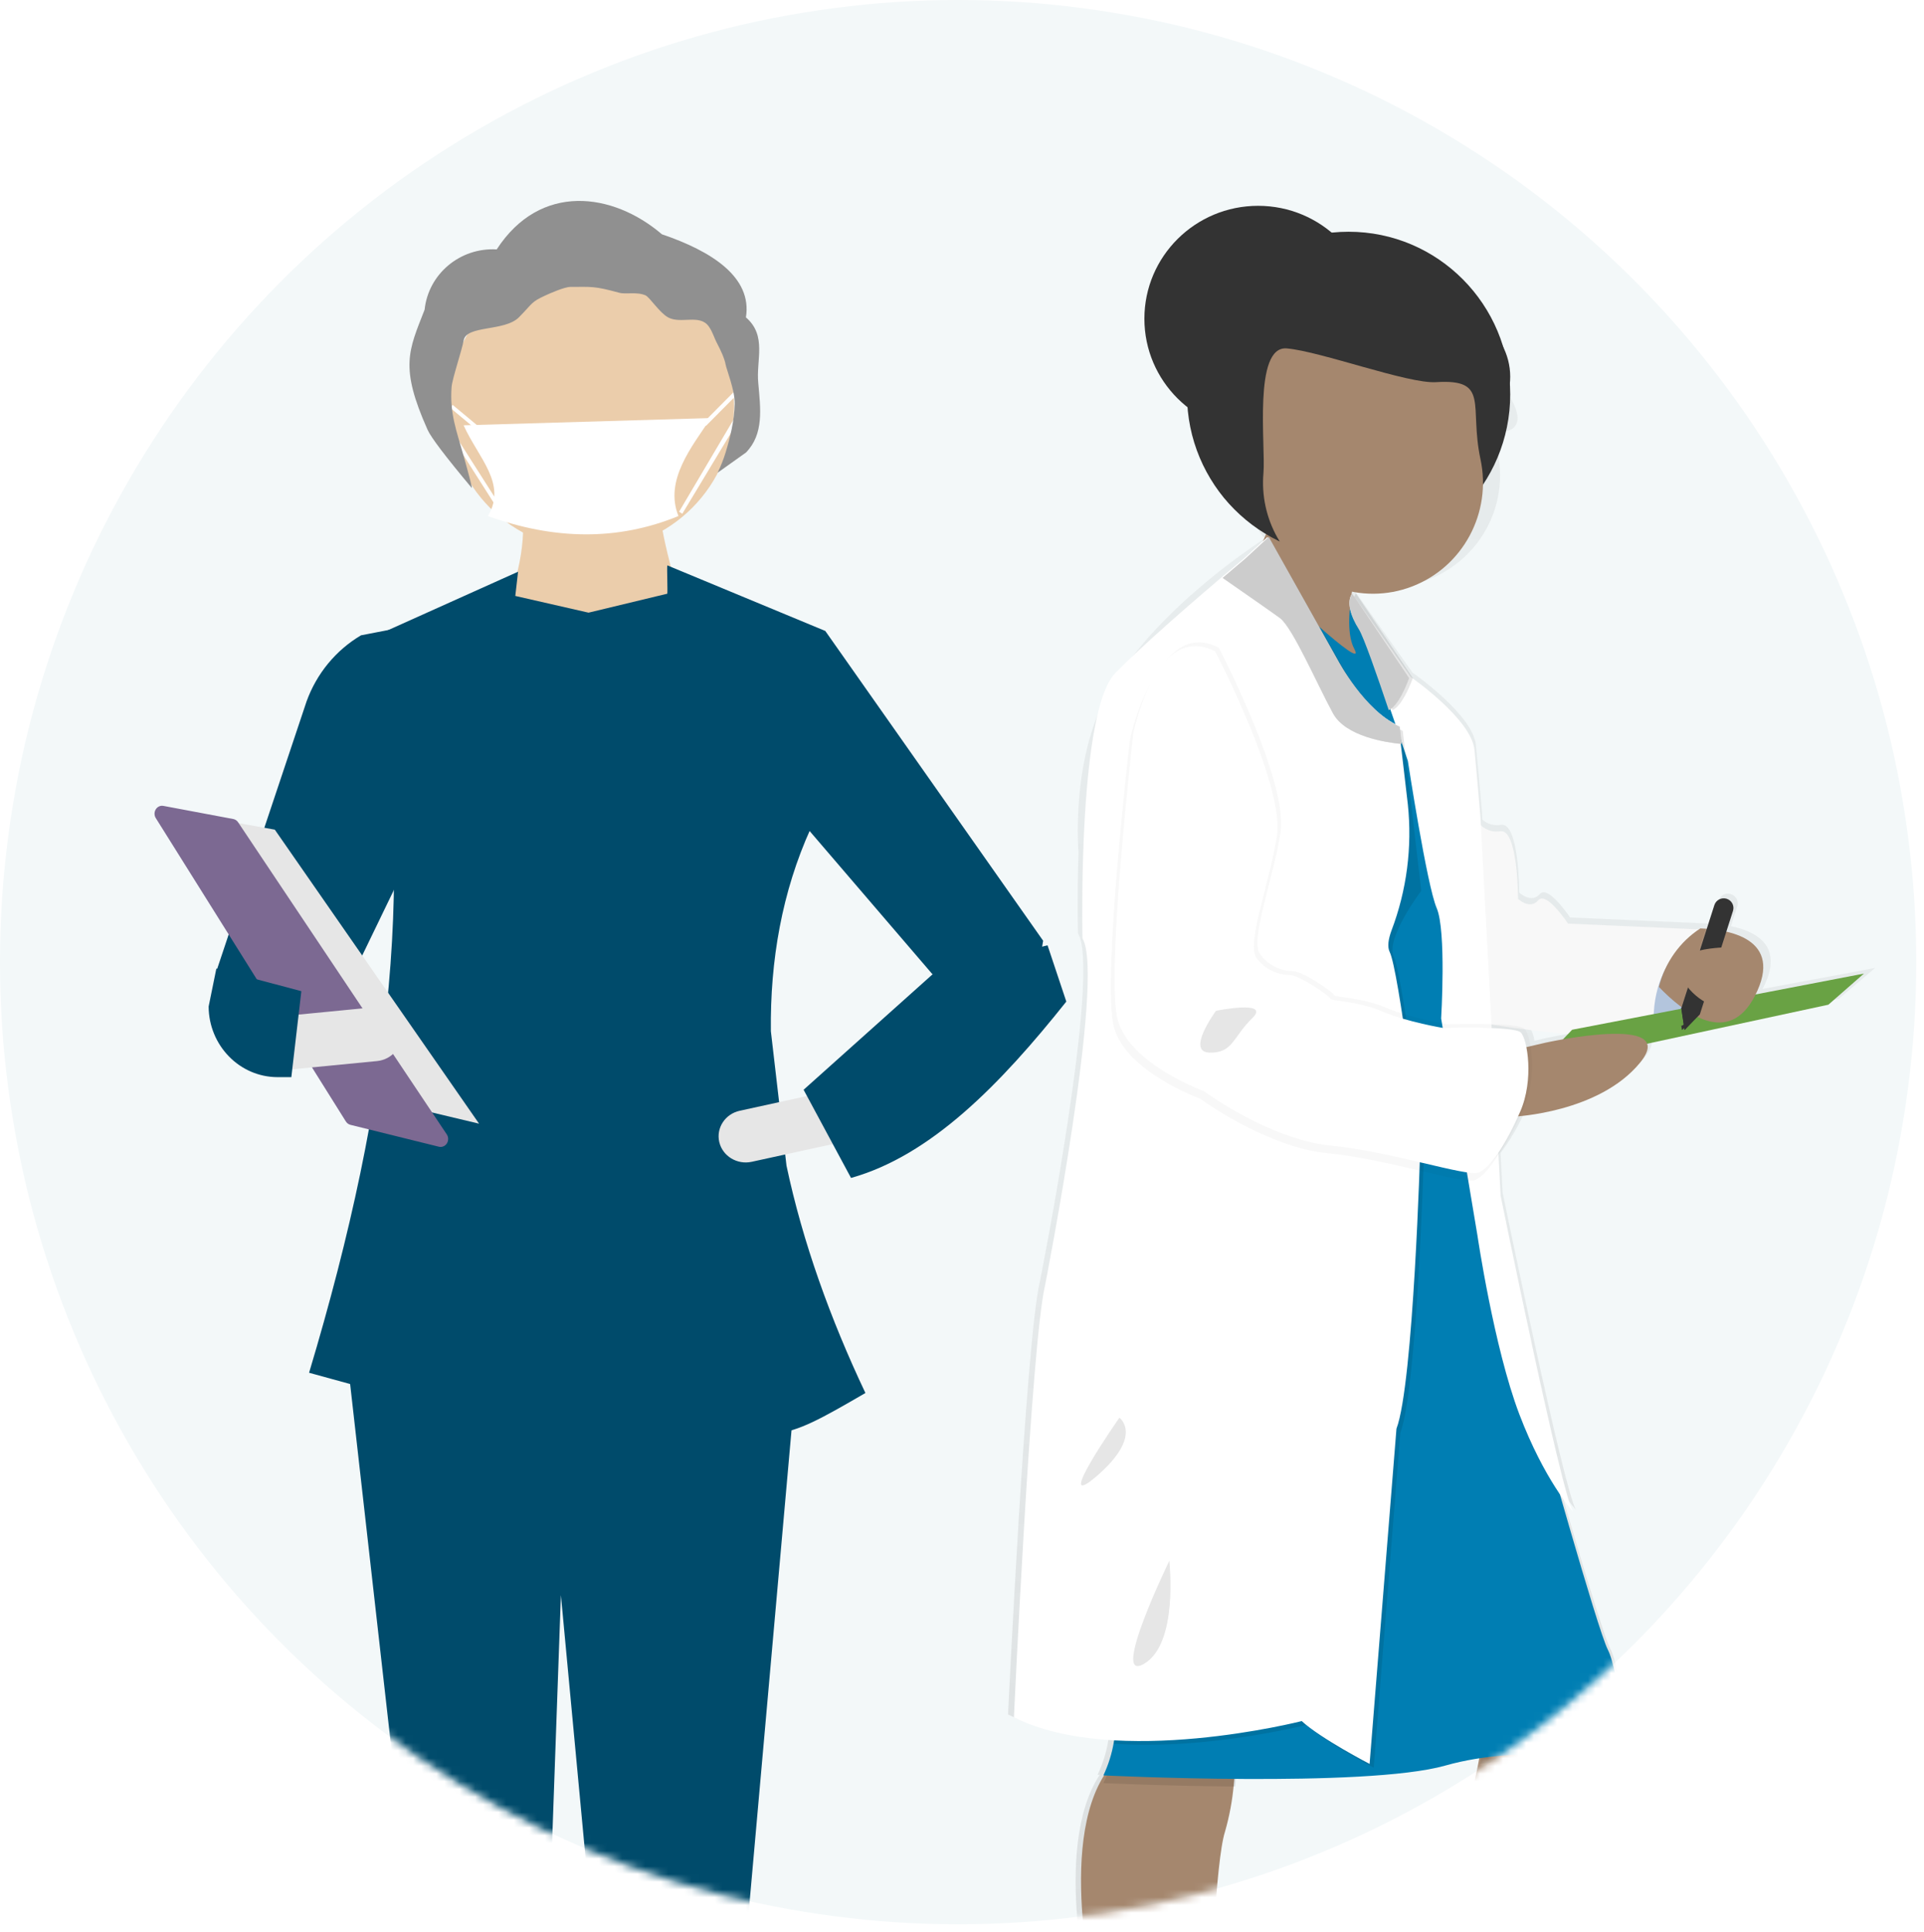
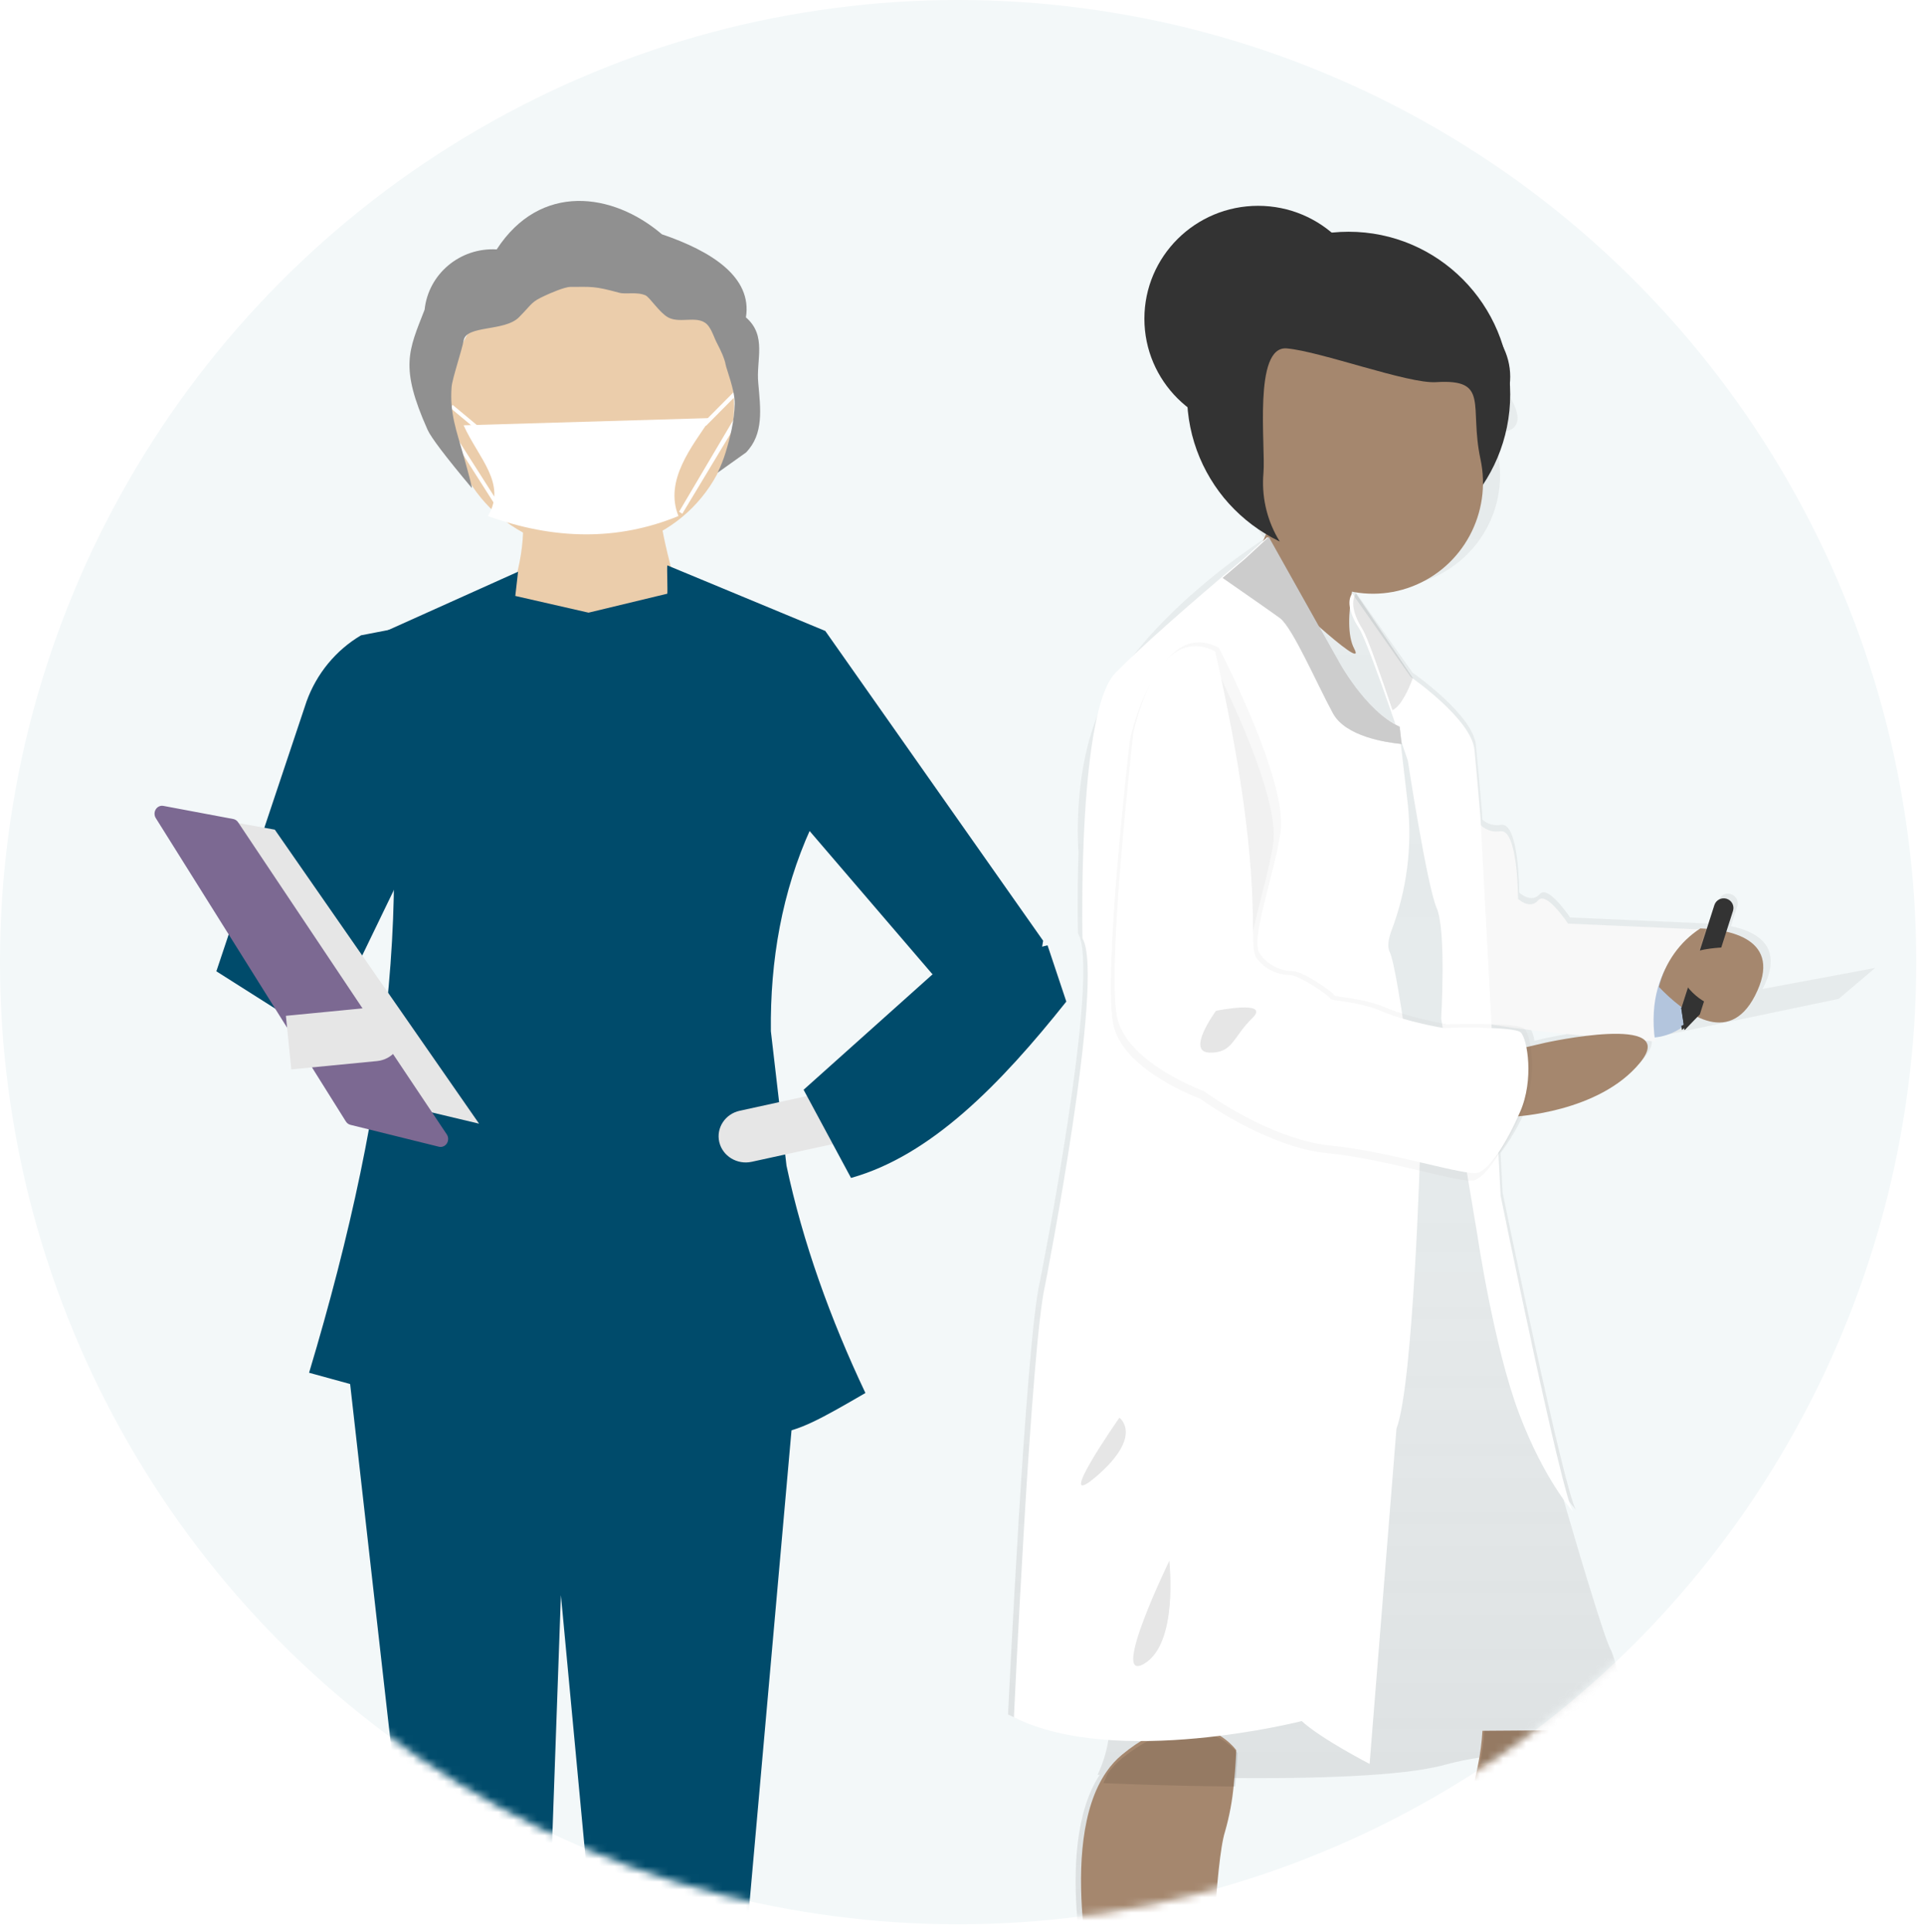
<svg xmlns="http://www.w3.org/2000/svg" xmlns:xlink="http://www.w3.org/1999/xlink" width="249px" height="250px" viewBox="0 0 249 250" version="1.1">
  <title>36E1306B-AC1C-4065-9B3A-1DC47F7EFD00</title>
  <defs>
    <ellipse id="path-1" cx="124" cy="124.5" rx="124" ry="124.5" />
    <linearGradient x1="49.985%" y1="100%" x2="49.985%" y2="0.005%" id="linearGradient-3">
      <stop stop-color="#808080" stop-opacity="0.25" offset="0%" />
      <stop stop-color="#808080" stop-opacity="0.12" offset="54%" />
      <stop stop-color="#808080" stop-opacity="0.1" offset="100%" />
    </linearGradient>
  </defs>
  <g id="Mockups" stroke="none" stroke-width="1" fill="none" fill-rule="evenodd">
    <g id="Communications-overview" transform="translate(-766, -1193)">
      <g id="IA_Illustration_ProvComm_2" transform="translate(766, 1193)">
        <mask id="mask-2" fill="white">
          <use xlink:href="#path-1" />
        </mask>
        <use id="Mask" fill="#F3F8F9" xlink:href="#path-1" />
        <g id="Group-52" mask="url(#mask-2)">
          <g transform="translate(20, 26)">
            <g id="Group" transform="translate(163.5, 145.99) scale(-1, 1) translate(-163.5, -145.99) translate(104, 0)" fill-rule="nonzero">
              <g transform="translate(0, 0.557)" id="Dr.-Lady">
                <g transform="translate(0.326, 0)">
                  <path d="M108.075,139.184 C108.075,139.184 100.125,99.184 103.168,94.207 C103.168,94.207 103.279,89.581 103.096,83.684 C103.096,83.584 104.186,71.299 98.911,62.466 C92.28,51.365 78.971,43.2 78.971,43.073 C79.507,43.434 89.753,24.175 88.958,21.745 C88.164,19.315 86.676,16.954 84.35,15.868 C83.522,15.483 82.602,15.264 81.846,14.752 C80.854,14.075 80.257,12.975 79.539,12.011 C75.894,7.141 63.687,10.009 57.909,11.986 C56.338,12.484 54.883,13.299 53.633,14.382 L53.686,14.295 C53.729,14.222 53.782,14.149 53.83,14.075 C53.198,14.593 52.652,15.209 52.213,15.902 C51.37,17.251 51.018,18.823 50.315,20.284 C49.468,22.013 44.754,26.839 46.781,28.782 C46.923,28.913 47.086,29.018 47.262,29.094 C48.023,29.414 48.861,29.499 49.67,29.337 L49.583,29.547 C48.891,31.261 48.536,33.095 48.538,34.947 C48.538,42.948 55.063,49.435 63.119,49.435 C64.634,49.436 66.139,49.201 67.583,48.738 C67.617,48.923 67.646,49.108 67.679,49.293 C67.679,49.367 67.703,49.44 67.713,49.513 L67.458,49.873 C67.445,49.851 67.431,49.83 67.414,49.81 L59.854,60.494 C58.699,61.317 52.044,66.187 51.668,69.839 C51.274,73.837 50.879,78.517 50.879,78.517 L50.826,79.52 C50.157,80.085 49.277,80.325 48.418,80.177 C46.059,79.788 46.059,88.943 46.059,88.943 C46.059,88.943 44.489,90.404 43.41,89.138 C42.331,87.872 39.481,92.162 39.481,92.162 L21.616,92.941 L21.207,92.965 L20.244,89.951 C20.028,89.289 19.326,88.926 18.669,89.138 C18.594,89.163 18.522,89.193 18.452,89.23 L18.385,89.269 L18.26,89.357 L18.197,89.415 C18.163,89.447 18.13,89.481 18.101,89.518 L18.043,89.586 L18.014,89.615 C17.789,89.93 17.724,90.335 17.841,90.706 L18.669,93.292 C15.221,93.993 11.696,95.97 14.571,101.414 L6.54043546e-07,98.692 L4.714,102.695 L29.051,107.774 C28.728,108.359 28.94,109.206 29.946,110.399 C34.28,115.546 42.177,116.944 45.356,117.304 C46.195,119.203 47.243,121 48.481,122.661 L48.206,127.789 C48.206,127.789 40.16,166.873 38.686,168.855 C39.43,168.003 40.111,167.096 40.723,166.143 C38.388,174.173 35.123,185.164 34.266,186.81 C32.889,189.44 31.613,200.08 33.182,200.762 C33.664,200.971 35.041,200.869 37.006,200.718 L37.006,201.599 L36.919,235.001 C36.919,235.001 37.314,255.488 36.23,257.441 C35.147,259.394 34.858,263.489 34.858,263.489 C34.858,263.489 30.524,271.568 27.091,274.816 C27.068,274.841 27.042,274.864 27.014,274.884 L26.908,274.125 C26.908,274.125 22.781,279.394 13.651,279.097 C13.651,279.097 8.157,282.71 16.305,282.905 C24.452,283.099 34.858,282.613 34.858,282.613 C34.858,282.613 42.124,271.412 48.211,272.873 L48.211,281.361 L50.075,281.361 L50.075,272.737 C51.821,271.574 53.02,269.738 53.392,267.658 C53.717,265.498 52.889,263.326 51.216,261.945 C50.469,261.262 50.038,260.295 50.026,259.277 L49.959,259.335 C49.959,259.165 49.916,258.989 49.896,258.809 C49.362,254.426 48.693,245.383 51.057,238.692 C54.298,229.518 55.28,216.74 52.92,209.133 C52.159,206.702 51.534,204.229 51.047,201.726 C50.989,201.41 50.936,201.108 50.888,200.825 C52.501,201.046 54.098,201.371 55.67,201.799 C61.135,203.323 73.092,203.606 83.3,203.523 C83.324,203.805 83.353,204.103 83.387,204.4 C83.569,206.464 83.95,208.506 84.523,210.497 C85.804,214.392 86.392,231.568 86.392,231.568 C86.392,231.568 88.043,245.69 87.143,251.436 C86.661,254.631 86.18,257.84 85.905,261.064 L85.905,261.127 C85.905,261.127 83.199,268.919 81.22,273.151 C81.172,273.258 81.119,273.365 81.071,273.467 C80.543,273.516 80.024,273.632 79.525,273.813 C79.525,273.813 76.872,279.17 74.228,280.056 C71.585,280.942 72.461,283.859 78.446,282.788 C84.432,281.716 93.47,280.84 93.47,280.84 L93.86,275.376 L95.7,273.048 L95.218,278.498 L97.178,278.108 L96.918,271.48 L99.928,267.672 C99.928,267.672 103.563,264.4 98.16,257.962 L98.16,258.103 C98.103,258.011 98.05,257.913 97.987,257.821 L97.987,257.791 C97.091,256.389 96.379,253.774 97.684,249.133 C100.043,240.747 101.415,233.136 101.415,233.136 C101.415,233.136 106.683,212.746 100.351,203.099 L100.631,203.099 C99.982,201.742 99.523,200.3 99.268,198.814 C99.236,198.639 99.207,198.459 99.181,198.273 C103.866,198.001 108.465,197.144 112.216,195.293 C112.202,195.274 109.943,146.888 108.075,139.184 Z M48.591,105.437 L48.591,105.534 L47.628,105.583 L48.591,105.437 Z M45.288,105.899 C45.13,105.935 44.982,106.006 44.855,106.109 C44.441,106.701 44.181,107.389 44.099,108.11 L42.596,107.769 C42.596,107.769 41.542,107.54 40.025,107.282 L39.307,106.552 C41.282,106.386 43.333,106.143 45.288,105.899 L45.288,105.899 Z" id="Shape" fill="url(#linearGradient-3)" />
                  <path d="M51.414,238.646 C49.086,245.322 49.744,254.331 50.267,258.707 C50.46,260.325 50.639,261.309 50.639,261.309 C50.639,261.309 47.161,269.291 46.87,269.593 C46.58,269.895 36.632,276.011 36.632,276.011 L29.68,280.099 C29.68,280.099 22.625,276.985 26.007,275.913 C26.698,275.634 27.321,275.207 27.831,274.661 C31.218,271.421 35.471,263.366 35.471,263.366 C35.471,263.366 35.761,259.277 36.826,257.333 C37.89,255.389 37.503,234.957 37.503,234.957 L37.585,201.651 L37.585,197.309 L50.818,197.407 C50.902,198.881 51.093,200.347 51.389,201.792 C51.864,204.288 52.48,206.754 53.233,209.18 C55.565,216.776 54.597,229.499 51.414,238.646 Z" id="Path" fill="#A5876E" />
                  <path d="M97.098,249.012 C95.811,253.649 96.513,256.26 97.393,257.661 L97.393,257.69 C98.523,259.419 99.308,261.354 99.706,263.385 L99.784,263.825 L90.706,277.173 L85.78,279.125 C85.78,279.125 77.858,276.397 79.305,275.616 C79.668,275.426 80.234,274.41 80.883,273.01 C82.818,268.788 85.489,260.999 85.489,260.999 L85.489,260.935 C85.77,257.719 86.215,254.513 86.709,251.321 C87.594,245.576 85.968,231.477 85.968,231.477 C85.968,231.477 85.388,214.331 84.13,210.432 C83.562,208.449 83.184,206.416 83.002,204.36 C82.741,201.92 82.683,199.909 82.683,199.909 C82.683,199.909 87.899,192.589 97.461,200.495 C98.226,201.126 98.898,201.862 99.46,202.681 C106.065,212.159 100.747,233.038 100.747,233.038 C100.747,233.038 99.416,240.632 97.098,249.012 Z" id="Path" fill="#A5876E" />
                  <path d="M50.566,197.405 C50.65,198.846 50.844,200.279 51.144,201.692 C45.627,200.906 40.508,201.297 37.152,201.554 L37.152,197.309 L50.566,197.405 Z" id="Path" fill="#000000" opacity="0.1" />
                  <path d="M99.876,204.17 C99.876,204.17 92.1,204.539 82.827,204.614 C82.564,202.25 82.506,200.301 82.506,200.301 C82.506,200.301 87.745,193.206 97.348,200.869 C98.116,201.48 98.792,202.193 99.356,202.987 C99.506,203.391 99.68,203.785 99.876,204.17 Z" id="Path" fill="#000000" opacity="0.1" />
-                   <path d="M99.876,203.175 C99.876,203.175 65.972,204.827 55.639,201.907 C45.305,198.987 35.064,201.517 33.521,200.84 C31.977,200.162 33.23,189.55 34.585,186.923 C35.939,184.296 43.37,157.725 43.37,157.725 L50.521,120.162 L58.053,118.071 L52.684,96.661 L58.864,69.176 L68.14,50.776 L77.199,48.011 L71.71,114.274 L81.328,111.598 C81.328,111.598 100.451,186.826 98.811,192.373 C98.216,194.497 98.12,196.732 98.531,198.9 C98.781,200.38 99.234,201.819 99.876,203.175 Z" id="Path" fill="#007EB3" />
                  <path d="M25.825,94.553 C25.825,94.553 18.925,101.779 24.15,105.806 C29.374,109.834 32.809,106.192 32.809,106.192 L25.825,94.553 Z" id="Path" fill="#C7DAF5" />
                  <path d="M25.825,94.553 C25.825,94.553 18.925,101.779 24.15,105.806 C29.374,109.834 32.809,106.192 32.809,106.192 L25.825,94.553 Z" id="Path" fill="#000000" opacity="0.1" />
                  <path d="M80.576,46.561 C80.576,46.561 79.783,47.323 78.59,48.448 C76.888,50.057 74.37,52.409 72.138,54.379 C69.045,57.103 66.493,59.103 67.406,57.396 C68.32,55.69 68.146,52.717 67.691,49.935 C67.657,49.749 67.628,49.563 67.595,49.382 C67.218,47.339 66.72,45.32 66.101,43.338 C66.101,43.338 71.099,36.806 73.863,34.229 C74.892,33.251 75.613,32.85 75.656,33.53 C75.704,34.444 76.381,36.463 77.222,38.605 C77.246,38.674 77.27,38.737 77.299,38.806 C77.86,40.272 78.493,41.779 79.049,43.079 C79.899,45.074 80.576,46.561 80.576,46.561 Z" id="Path" fill="#A5876E" />
                  <path d="M77.199,38.74 C76.251,43.889 72.602,48.108 67.677,49.749 C67.296,47.541 66.77,45.361 66.101,43.224 C66.101,43.224 75.426,31.058 75.57,33.52 C75.604,34.454 76.332,36.524 77.199,38.74 Z" id="Path" fill="#000000" opacity="0.1" />
                  <path d="M52.003,78.969 C52.003,78.969 50.848,81.399 48.53,81.005 C46.211,80.612 46.216,89.752 46.216,89.752 C46.216,89.752 44.675,91.21 43.612,89.947 C42.55,88.683 39.748,92.955 39.748,92.955 L22.195,93.732 C22.195,93.732 30.005,97.323 28.474,108.189 C28.474,108.189 54.993,106.537 55.862,104.015 C56.732,101.493 52.003,78.969 52.003,78.969 Z" id="Path" fill="#FFFFFF" />
                  <path d="M52.003,78.969 C52.003,78.969 50.848,81.399 48.53,81.005 C46.211,80.612 46.216,89.752 46.216,89.752 C46.216,89.752 44.675,91.21 43.612,89.947 C42.55,88.683 39.748,92.955 39.748,92.955 L22.195,93.732 C22.195,93.732 30.005,97.323 28.474,108.189 C28.474,108.189 54.993,106.537 55.862,104.015 C56.732,101.493 52.003,78.969 52.003,78.969 Z" id="Path" fill="#000000" opacity="0.03" />
-                   <polygon id="Path" fill="#69A244" points="1.447 99.423 6.047 103.447 43.907 111.598 39.211 106.689" />
                  <path d="M66.764,54.786 C66.128,55.76 64.31,60.743 62.792,65.094 C61.527,68.719 60.47,71.907 60.47,71.907 C60.47,71.907 58.002,88.035 56.741,90.95 C55.48,93.865 56.164,105.233 56.164,105.233 L51.466,133.309 C51.466,133.309 49.337,147.787 46.049,156.435 C42.806,164.946 39.193,168.937 39.082,169.064 C40.536,167.088 48.464,128.184 48.464,128.184 L51.083,79.119 C51.083,79.119 51.466,74.457 51.853,70.471 C52.241,66.486 60.096,61.045 60.096,61.045 L67.67,50.236 C68.432,51.258 67.922,53.039 66.764,54.786 Z" id="Path" fill="#FFFFFF" />
                  <path d="M46.712,117.929 C46.712,117.929 35.744,117.444 30.432,110.962 C25.119,104.48 42.711,108.375 42.711,108.375 L47.284,109.441 L46.712,117.929 Z" id="Path" fill="#A5876E" />
-                   <path d="M98.812,192.557 C98.221,194.678 98.126,196.91 98.534,199.074 C86.493,199.941 73.613,196.641 73.613,196.641 C71.214,198.88 64.893,202.179 64.893,202.179 L61.448,158.863 C59.245,153.023 58.381,122.424 58.381,122.424 C58.381,122.424 58.578,120.823 58.861,118.423 C58.861,118.365 58.861,118.302 58.885,118.243 C59.744,111.541 61.448,98.96 62.283,97.262 C63.435,94.926 58.741,88.71 58.741,88.71 L60.877,70.24 L61.136,68.011 C65.637,65.972 69.088,59.46 69.088,59.46 L71.737,54.753 L71.737,54.753 C74.616,52.88 74.765,71.243 74.765,71.243 L71.885,114.603 L81.426,111.931 C81.426,111.931 100.439,187.019 98.812,192.557 Z" id="Path" fill="#000000" opacity="0.1" />
                  <path d="M111.455,195.659 C98.235,202.277 74.206,196.147 74.206,196.147 C71.789,198.388 65.423,201.692 65.423,201.692 L61.948,158.32 C59.734,152.472 58.864,121.834 58.864,121.834 C58.864,121.834 61.658,98.974 62.818,96.639 C63.156,95.957 62.992,94.944 62.591,93.852 C60.618,88.656 59.893,83.064 60.474,77.531 L61.402,69.583 L61.658,67.356 C66.197,65.309 69.672,58.789 69.672,58.789 L72.089,54.52 L76.536,46.654 L78.644,42.931 L79.001,43.258 L81.733,45.753 C81.733,45.753 82.893,46.727 84.633,48.189 C88.418,51.406 94.958,57.069 98.332,60.533 C101.3,63.584 102.237,75.451 102.508,84.383 C102.687,90.265 102.581,94.875 102.581,94.875 C99.588,99.841 107.414,139.709 107.414,139.709 C109.237,147.414 111.455,195.659 111.455,195.659 Z" id="Path" fill="#FFFFFF" />
                  <path d="M85.899,58.713 C85.899,58.713 76.856,76.052 77.906,82.642 C78.957,89.232 81.944,96.691 80.503,98.433 C79.5,99.771 77.933,100.559 76.268,100.563 C74.823,100.66 70.969,103.373 70.969,103.664 C70.969,103.955 67.409,103.955 64.224,105.314 C61.039,106.673 56.337,107.444 56.337,107.444 C56.337,107.444 47.184,107.153 46.331,108.027 C45.478,108.9 44.601,114.127 46.427,118.295 C48.253,122.464 50.281,125.574 51.813,126.142 C53.346,126.71 63.068,123.429 70.954,122.653 C78.841,121.877 87.402,115.582 87.402,115.582 C87.402,115.582 96.831,112.186 98.483,106.474 C100.136,100.762 96.465,69.369 96.465,69.369 C96.465,69.369 93.689,54.738 85.899,58.713 Z" id="Path" fill="#000000" opacity="0.03" />
                  <path d="M84.943,57.25 C84.943,57.25 75.895,74.595 76.956,81.18 C78.016,87.765 80.995,95.229 79.549,96.976 C78.549,98.316 76.982,99.105 75.317,99.106 C73.871,99.204 70.014,101.916 70.014,102.207 C70.014,102.499 66.452,102.499 63.266,103.853 C60.079,105.207 55.374,105.983 55.374,105.983 C55.374,105.983 46.215,105.692 45.367,106.565 C44.518,107.439 43.632,112.67 45.463,116.834 C47.295,120.998 49.32,124.113 50.853,124.681 C52.386,125.249 62.113,121.968 70.005,121.197 C77.896,120.425 86.462,114.121 86.462,114.121 C86.462,114.121 95.891,110.724 97.525,105.017 C99.159,99.31 95.505,67.907 95.505,67.907 C95.505,67.907 92.738,53.281 84.943,57.25 Z" id="Path" fill="#000000" opacity="0.03" />
-                   <path d="M85.405,57.732 C85.405,57.732 76.363,75.078 77.423,81.663 C78.483,88.249 81.46,95.714 80.019,97.456 C79.02,98.799 77.451,99.59 75.785,99.591 C74.339,99.688 70.485,102.401 70.485,102.688 C70.485,102.974 66.93,102.979 63.741,104.338 C60.552,105.697 55.854,106.469 55.854,106.469 C55.854,106.469 46.701,106.177 45.848,107.051 C44.996,107.924 44.119,113.156 45.945,117.32 C47.771,121.485 49.799,124.6 51.331,125.168 C52.863,125.736 62.585,122.455 70.471,121.679 C78.357,120.902 86.918,114.607 86.918,114.607 C86.918,114.607 96.346,111.21 97.999,105.498 C99.651,99.786 96.004,68.39 96.004,68.39 C96.004,68.39 93.191,53.781 85.405,57.732 Z" id="Path" fill="#FFFFFF" />
+                   <path d="M85.405,57.732 C78.483,88.249 81.46,95.714 80.019,97.456 C79.02,98.799 77.451,99.59 75.785,99.591 C74.339,99.688 70.485,102.401 70.485,102.688 C70.485,102.974 66.93,102.979 63.741,104.338 C60.552,105.697 55.854,106.469 55.854,106.469 C55.854,106.469 46.701,106.177 45.848,107.051 C44.996,107.924 44.119,113.156 45.945,117.32 C47.771,121.485 49.799,124.6 51.331,125.168 C52.863,125.736 62.585,122.455 70.471,121.679 C78.357,120.902 86.918,114.607 86.918,114.607 C86.918,114.607 96.346,111.21 97.999,105.498 C99.651,99.786 96.004,68.39 96.004,68.39 C96.004,68.39 93.191,53.781 85.405,57.732 Z" id="Path" fill="#FFFFFF" />
                  <path d="M85.302,104.238 C85.302,104.238 78.123,102.786 80.621,105.205 C83.12,107.624 83.106,109.743 86.164,109.647 C89.222,109.55 85.302,104.238 85.302,104.238 Z" id="Path" fill="#000000" opacity="0.1" />
                  <path d="M97.803,156.889 C97.803,156.889 94.654,159.159 100.678,164.393 C106.702,169.626 97.803,156.889 97.803,156.889 Z" id="Path" fill="#000000" opacity="0.1" />
                  <path d="M91.336,175.395 C91.336,175.687 90.138,186.131 94.622,188.742 C99.106,191.353 91.336,175.395 91.336,175.395 Z" id="Path" fill="#000000" opacity="0.1" />
                  <path d="M22.619,93.579 C19.159,93.703 11.686,94.8 15.561,102.312 C18.987,108.961 24.745,104.517 27.984,101.146 C27.194,98.003 25.274,95.294 22.619,93.579 L22.619,93.579 Z" id="Path" fill="#A5876E" />
                  <path d="M28.153,100.716 L28.298,100.565 L28.153,100.716 Z" id="Path" fill="#FFB0B1" />
                  <path d="M84.436,48.226 C80.735,50.797 77.632,52.966 77.024,53.417 C75.367,54.666 72.206,61.998 70.167,65.739 C68.543,68.751 63.267,69.525 61.276,69.716 L61.532,67.478 C66.057,65.421 69.521,58.868 69.521,58.868 L78.465,42.931 L81.545,45.777 C81.545,45.777 82.701,46.756 84.436,48.226 Z" id="Path" fill="#000000" opacity="0.1" />
                  <path d="M84.436,48.226 C80.735,50.797 77.632,52.966 77.024,53.422 C75.367,54.666 72.206,61.998 70.167,65.739 C68.543,68.751 63.267,69.525 61.276,69.716 L61.532,67.478 C66.057,65.421 69.521,58.868 69.521,58.868 L78.465,42.931 L81.545,45.767 C81.545,45.767 82.701,46.737 84.436,48.226 Z" id="Path" fill="#CCCCCC" />
                  <path d="M66.321,54.894 C65.704,55.88 63.937,60.927 62.463,65.333 C61.082,64.771 59.829,61.188 59.829,61.188 L67.188,50.236 C67.942,51.321 67.447,53.12 66.321,54.894 Z" id="Path" fill="#000000" opacity="0.1" />
-                   <path d="M66.804,54.89 C66.187,55.877 64.42,60.925 62.945,65.333 C61.565,64.776 60.311,61.187 60.311,61.187 L67.671,50.236 C68.424,51.316 67.93,53.12 66.804,54.89 Z" id="Path" fill="#CCCCCC" />
                  <path d="M19.068,90.118 L19.068,90.118 C19.705,89.909 20.385,90.273 20.589,90.932 L24.692,104.306 L24.384,106.404 L24.682,106.728 L25.09,103.929 L20.963,90.554 C20.759,89.898 20.083,89.535 19.447,89.74 L19.447,89.74 C19.19,89.827 18.969,89.999 18.817,90.231 C18.898,90.186 18.982,90.148 19.068,90.118 Z" id="Path" fill="#FFFFFF" opacity="0.1" />
                  <polygon id="Pen" fill="#333333" points="22.677 104.594 25.09 103.806 24.737 106.201 24.663 106.728 23.958 105.971" />
                  <g id="Pen" transform="translate(18.227, 89.22)" fill="#333333">
                    <path d="M5.898,16.717 C5.95,16.657 6.015,16.608 6.089,16.572 C6.177,16.521 6.289,16.521 6.377,16.572 C6.419,16.618 6.454,16.668 6.482,16.722 C6.564,16.847 6.704,16.931 6.863,16.951 L6.771,17.508 L5.898,16.717 Z" id="Path" />
                    <path d="M4.456,15.483 L0.168,2.094 C0.066,1.777 0.095,1.433 0.249,1.138 C0.403,0.843 0.67,0.62 0.99,0.52 L0.99,0.52 C1.655,0.315 2.362,0.678 2.575,1.334 L6.863,14.708 L6.437,17.508 L4.456,15.483 Z" id="Path" />
                  </g>
                  <g id="Skin" transform="translate(18.442, 95.819)" fill="#A5876E">
                    <path d="M0.376,0.195 C0.376,0.195 8.815,0.145 6.828,3.843 C4.84,7.541 1.736,7.986 1.736,7.986 L0.376,0.195 Z" id="Path" />
                  </g>
                  <g id="face" transform="translate(70.817, 23.153) scale(-1, 1) translate(-70.817, -23.153) translate(46.817, 0.075)" fill="#333333">
                    <ellipse id="Oval" cx="26.677" cy="24.396" rx="20.915" ry="21.041" />
                    <ellipse id="Oval" transform="translate(14.964, 14.61) scale(-1, 1) translate(-14.964, -14.61) " cx="14.964" cy="14.61" rx="14.716" ry="14.61" />
                    <ellipse id="Oval" transform="translate(22.374, 27.902) scale(-1, 1) translate(-22.374, -27.902) " cx="22.374" cy="27.902" rx="15.338" ry="15.43" />
                    <ellipse id="Oval" cx="33.997" cy="22.116" rx="13.595" ry="10.696" />
                  </g>
                  <path d="M76.617,43.999 C72.626,49.853 64.999,51.892 58.671,48.798 C52.344,45.704 49.213,38.404 51.305,31.621 C53.397,24.838 50.952,21.14 57.908,22.198 C61.468,22.74 73.11,19.534 77.518,19.531 C81.925,19.527 79.13,32.389 79.128,35.856 C79.128,38.763 78.252,41.603 76.617,43.999 Z" id="Path" fill="#A5876E" transform="translate(65.332, 34.883) rotate(-5) translate(-65.332, -34.883) " />
                </g>
              </g>
            </g>
            <g id="Group-55">
              <path d="M69,55.185 L45,53.764 C47.352,48.328 48.292,43.094 47.353,38.128 L65.235,38.128 C65.195,41.941 67.079,48.537 69,55.185 Z" id="Path" fill="#EBCDAB" fill-rule="nonzero" />
              <polygon id="Path" fill="#004B6B" fill-rule="nonzero" points="71.517 281.946 62.033 280.998 52.591 180.405 49.022 280.673 39.705 280.341 24 141.475 84 141.475" />
              <ellipse id="Oval" fill="#EBCDAB" fill-rule="nonzero" cx="56.5" cy="26.589" rx="18.5" ry="18.562" />
              <path d="M67.803,40.774 C59.951,44 51.718,43.869 43.148,40.774 C45.641,36.57 41.914,33.277 40,29.034 L72,28.094 C69.553,31.781 65.942,36.137 67.803,40.774 Z" id="Path" fill="#FFFFFF" fill-rule="nonzero" />
              <polygon id="Rectangle" fill="#FFFFFF" fill-rule="nonzero" transform="translate(40.007, 27.899) rotate(-50.195) translate(-40.007, -27.899) " points="39.76 25.842 40.253 25.842 40.254 29.955 39.76 29.955" />
              <polygon id="Rectangle" fill="#FFFFFF" fill-rule="nonzero" transform="translate(71.733, 34.19) rotate(-57.52) translate(-71.733, -34.19) " points="64.582 34.18 78.883 33.707 77.884 34.343 64.582 34.674" />
              <polygon id="Rectangle" fill="#FFFFFF" fill-rule="nonzero" transform="translate(41.623, 35.03) rotate(-32.471) translate(-41.623, -35.03) " points="41.376 29.88 41.869 29.88 41.871 40.18 41.377 40.18" />
              <path d="M21.689,108.364 L8,99.685 L19.675,64.76 C20.977,61.157 23.471,58.131 26.725,56.206 L32,55.185 L31,89.113 L21.689,108.364 Z" id="Path" fill="#004B6B" fill-rule="nonzero" />
              <path d="M81.787,124.834 L79.765,107.44 C79.657,98.259 81.212,89.382 84.921,81.203 L86.807,55.644 L66.361,47.158 C66.297,47.583 66.421,50.4 66.361,50.824 L56.169,53.277 L46.689,51.114 L47.047,47.98 L27.888,56.59 C34.123,85.699 30.722,115.926 20,151.631 L44.839,158.451 L45.045,146.474 L67.182,144.886 C67.41,148.772 67.593,152.589 67.699,156.321 C80.19,160.939 80.619,160.862 92,154.25 C87.468,144.681 83.879,134.724 81.787,124.834 Z" id="Path" fill="#004B6B" fill-rule="nonzero" />
              <polygon id="Path" fill="#004B6B" fill-rule="nonzero" points="100.653 100.04 80 75.962 86.807 55.644 115 95.73 113.565 104.35" />
              <path d="M73.087,121.78 C73.517,123.602 75.394,124.744 77.283,124.334 L88,121.991 L86.451,115.387 L75.733,117.73 C73.844,118.143 72.66,119.956 73.087,121.78 L73.087,121.78 Z" id="Path" fill="#E6E6E6" fill-rule="nonzero" />
              <path d="M84,115.013 L90.139,126.424 C100.464,123.524 109.413,114.383 118,103.601 L115.571,96.323 L101,99.797 L84,115.013 Z" id="Path" fill="#004B6B" fill-rule="nonzero" />
              <polygon id="Path" fill="#E6E6E6" fill-rule="nonzero" points="4 79.266 15.565 81.356 42 119.401 27.957 116.056" />
              <path d="M0.965,78.263 C0.607,78.268 0.281,78.478 0.114,78.81 C-0.053,79.143 -0.035,79.544 0.161,79.858 L24.761,119.116 C24.898,119.335 25.11,119.491 25.353,119.551 L36.798,122.383 C37.193,122.481 37.605,122.312 37.832,121.958 C38.06,121.605 38.056,121.14 37.822,120.791 L10.813,80.398 C10.665,80.176 10.439,80.025 10.185,79.978 L1.149,78.28 C1.088,78.269 1.026,78.263 0.965,78.263 Z" id="Path" fill="#7C6992" fill-rule="nonzero" />
              <path d="M17,105.445 L17.703,112.377 L28.794,111.299 C30.749,111.109 32.176,109.403 31.982,107.489 C31.788,105.575 30.046,104.177 28.091,104.367 L17,105.445 Z" id="Path" fill="#E6E6E6" fill-rule="nonzero" />
-               <path d="M7,104.244 C7.033,109.296 11.016,113.375 15.923,113.38 L17.704,113.38 L19,102.257 L8,99.333 L7,104.244 Z" id="Path" fill="#004B6B" fill-rule="nonzero" />
              <polygon id="Path" fill="#FFFFFF" fill-rule="nonzero" points="71 28.714 75.599 24.081 76 24.434 71.374 29.098" />
              <g id="Group-54" transform="translate(32, 0)" fill="#909090" fill-rule="nonzero">
                <path d="M40.87,35.172 C41.29,34.307 41.636,33.433 41.907,32.552 C42.499,30.626 43.03,28.452 43.086,26.255 C43.129,24.56 42.008,21.764 41.907,21.164 C41.773,20.376 41.195,19.177 40.87,18.562 C40.355,17.589 40.265,17.007 39.732,16.246 C38.571,14.588 36.112,15.97 34.46,15.068 C33.355,14.465 32.071,12.448 31.544,12.219 C30.399,11.722 29.027,12.125 28.114,11.876 C24.865,10.989 24.618,11.126 21.822,11.126 C21.042,11.126 19.117,11.986 18.608,12.219 C16.648,13.118 16.992,13.217 15.148,15.068 C13.309,16.914 8.351,16.062 8.007,18.042 C7.796,19.259 6.521,23.027 6.443,24.081 C6.188,27.501 7.083,29.734 8.007,33.025 C8.812,35.895 9.159,37.264 9.048,37.133 C5.683,33.114 3.778,30.604 3.332,29.604 C-0.292,21.477 0.874,19.399 2.951,14.074 C3.441,9.437 7.552,6.001 12.281,6.274 C17.921,-2.414 27.315,-1.109 33.665,4.317 C40.055,6.487 45.378,9.837 44.536,15.068 C47.296,17.446 45.829,20.629 46.134,23.568 C46.427,26.878 46.881,30.151 44.548,32.552 L40.87,35.172 Z" id="Path" />
              </g>
            </g>
          </g>
        </g>
      </g>
    </g>
  </g>
</svg>